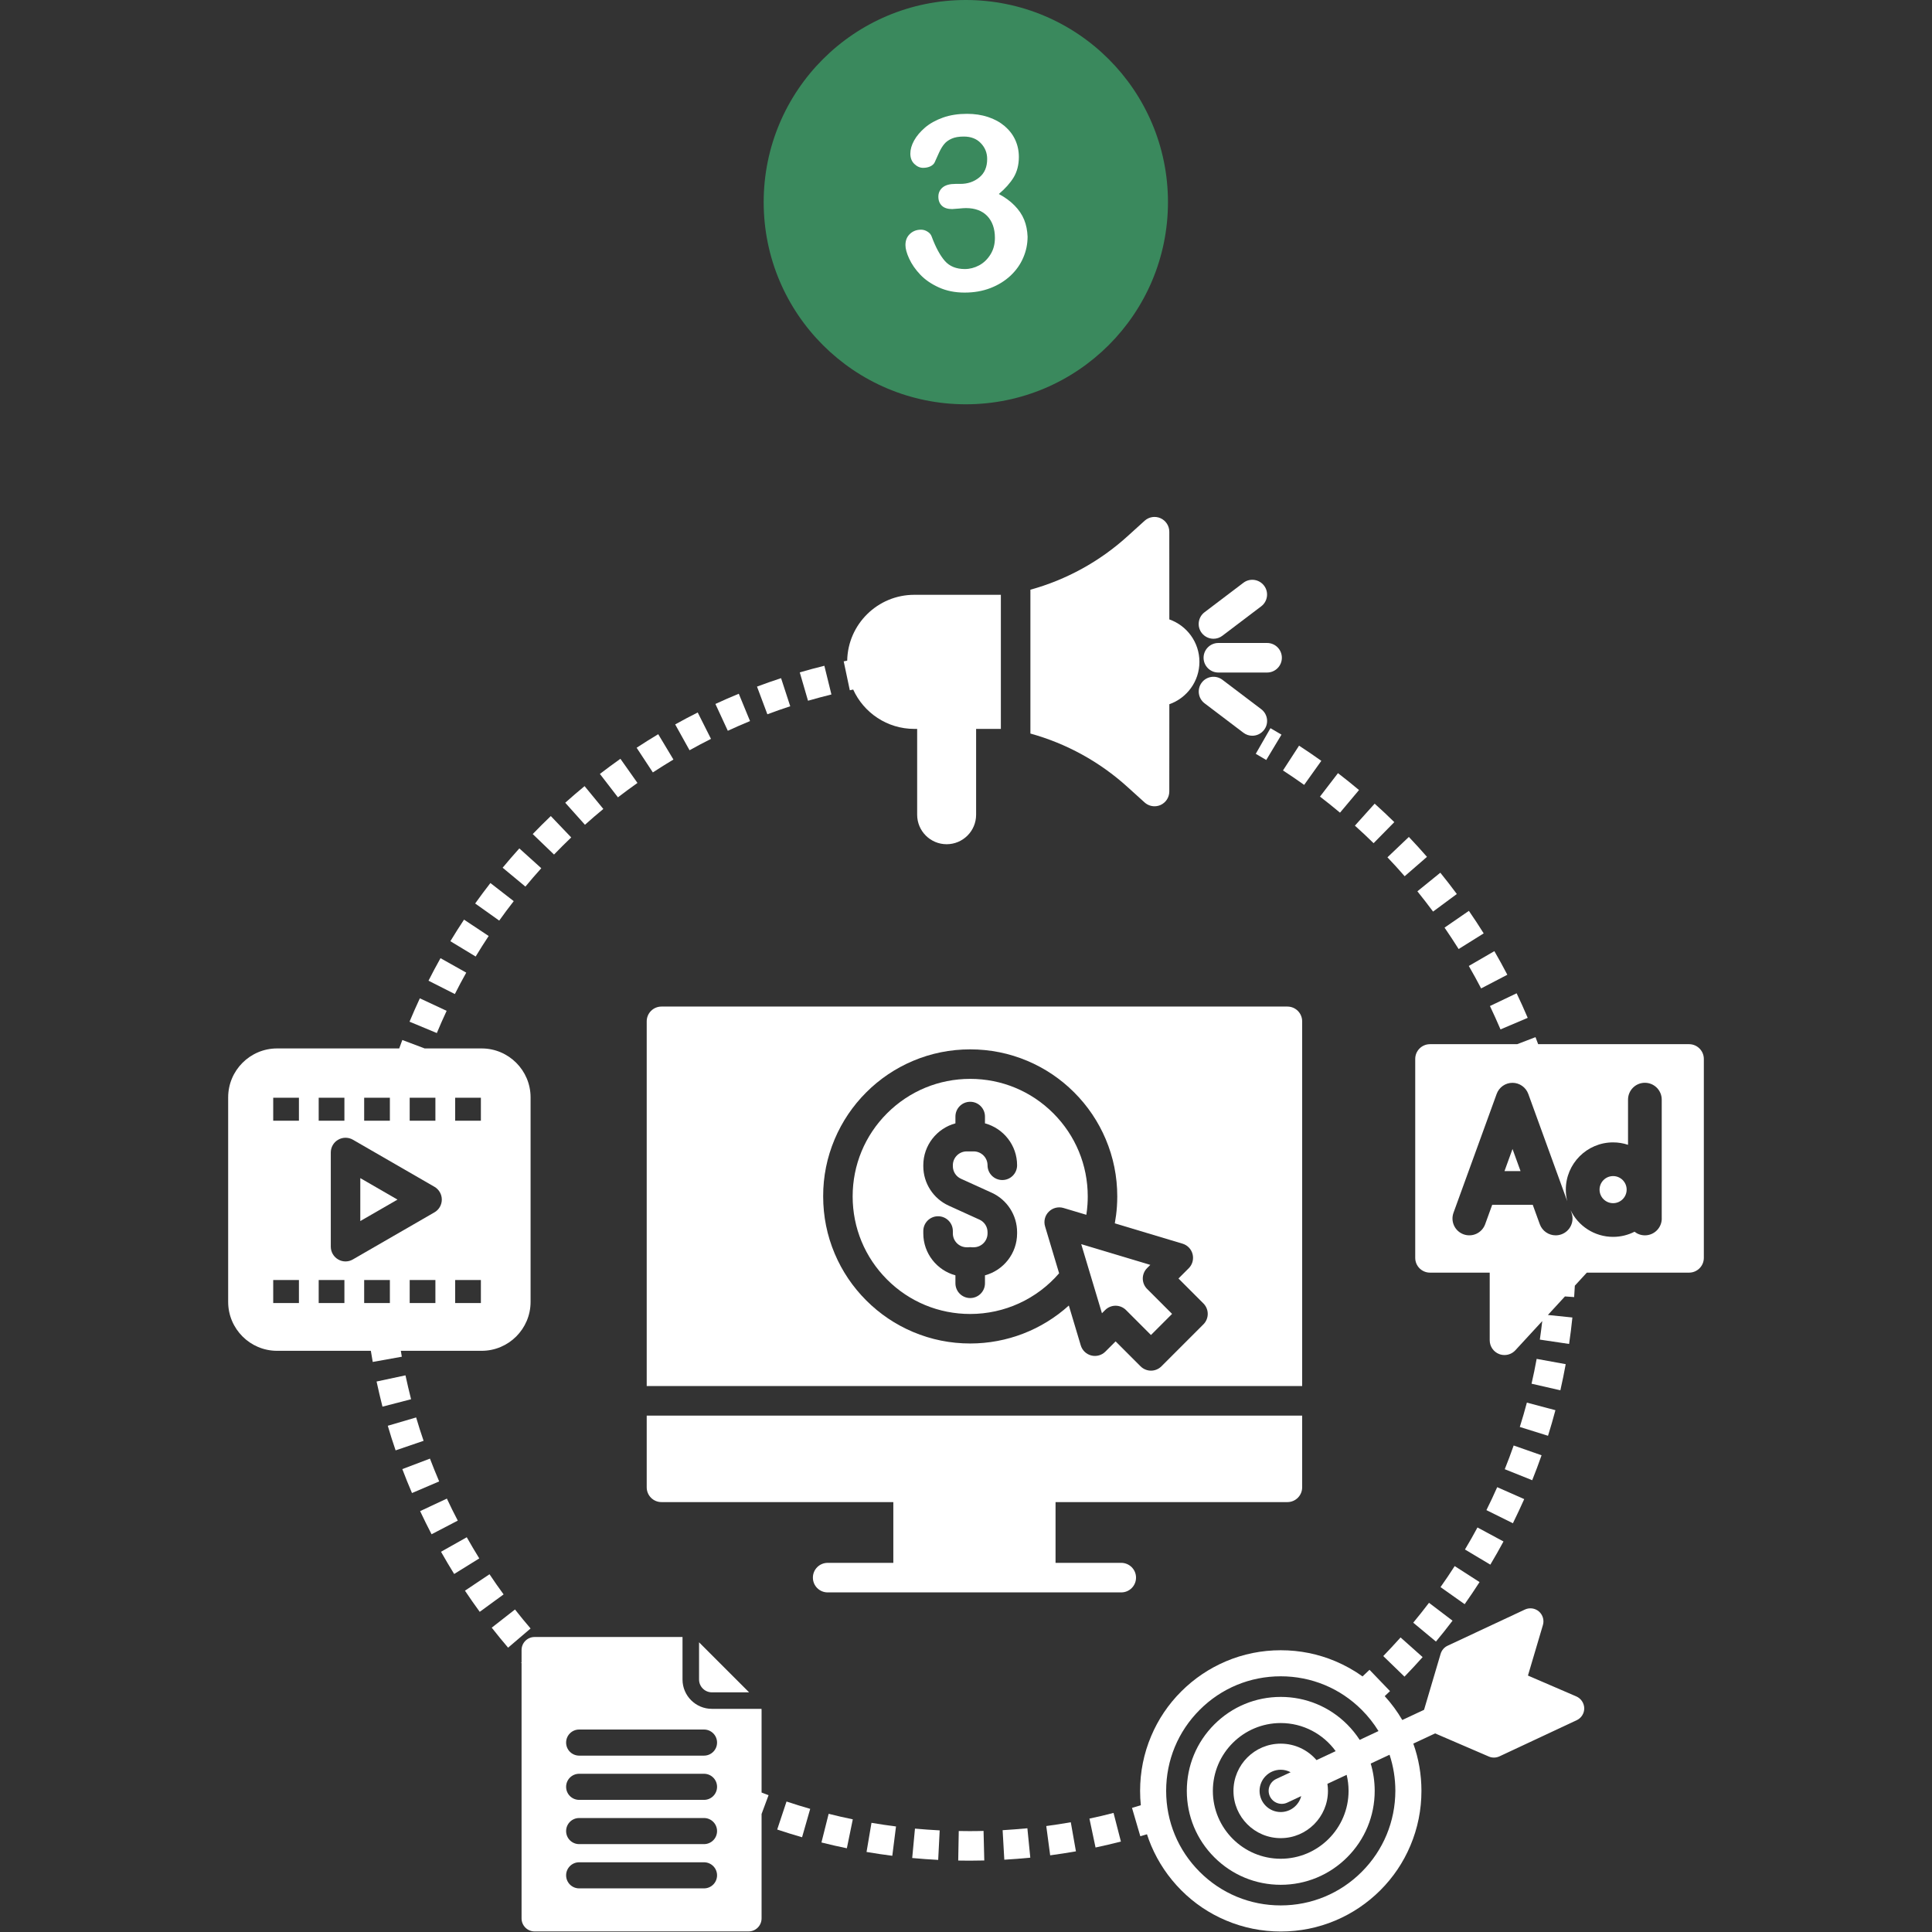
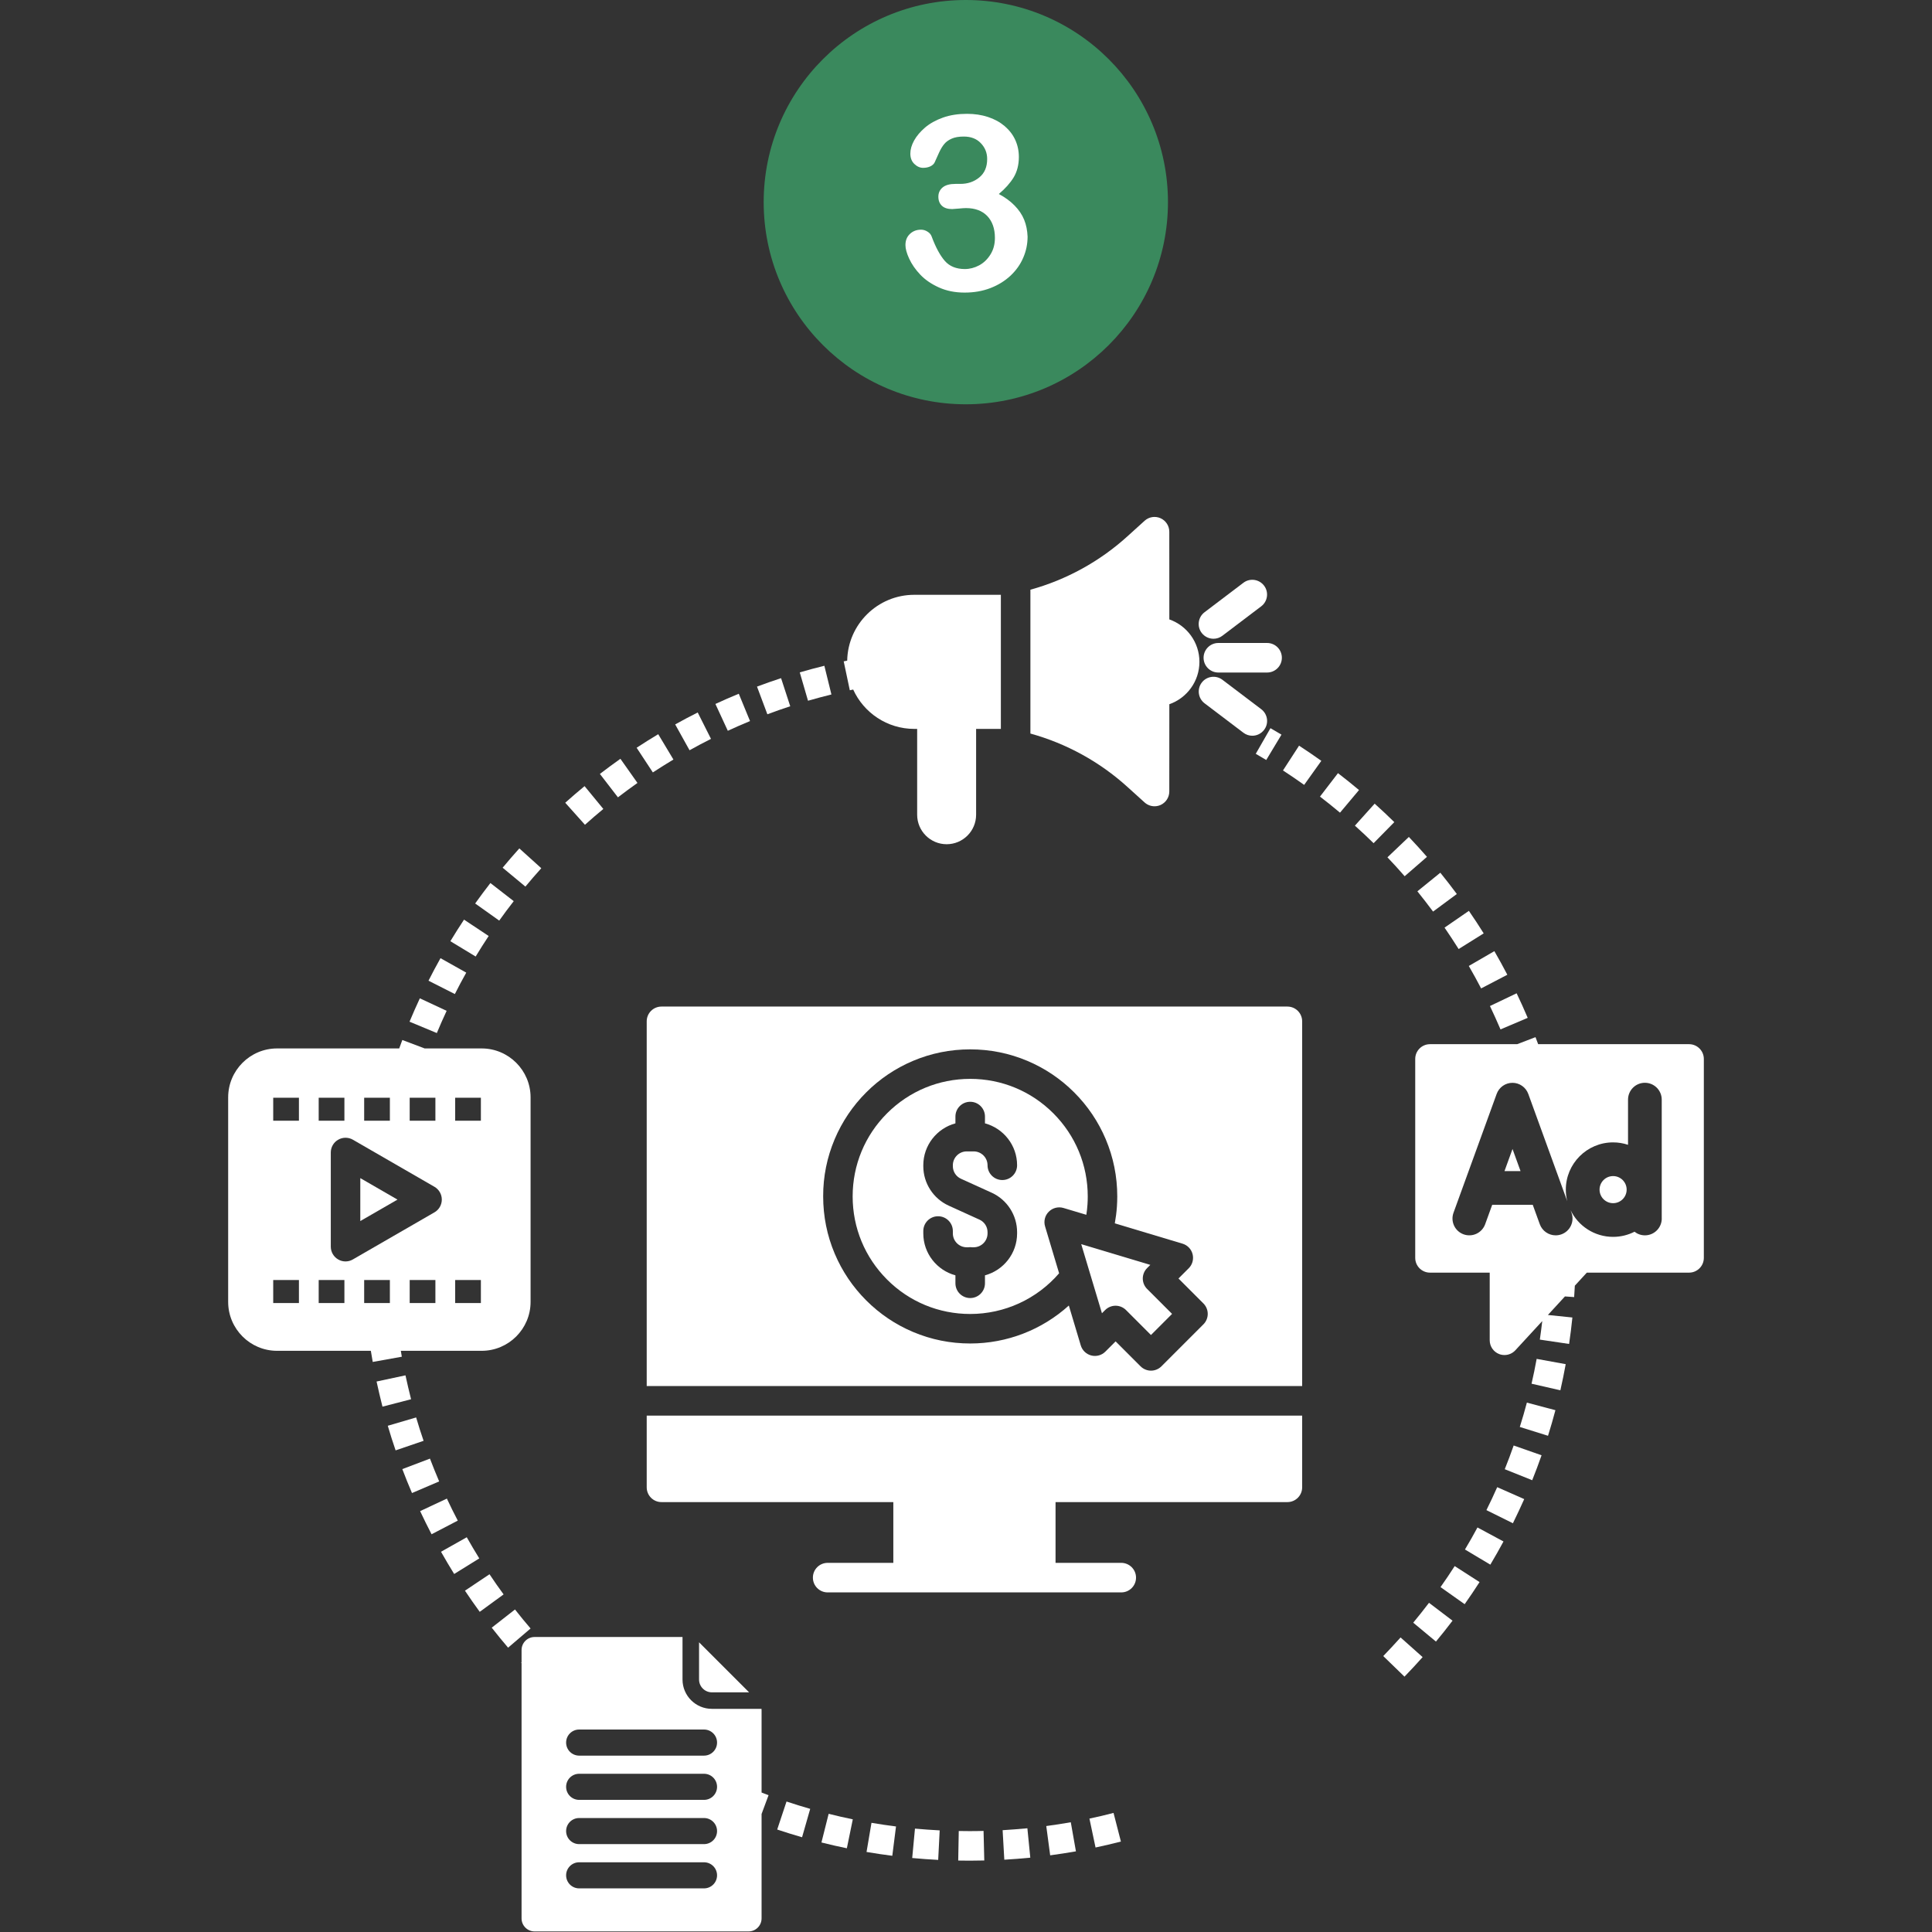
<svg xmlns="http://www.w3.org/2000/svg" width="1080" zoomAndPan="magnify" viewBox="0 0 810 810" height="1080" preserveAspectRatio="xMidYMid meet" version="1.2">
  <rect x="0" y="0" width="810" height="810" fill="#333333" stroke="none" />
  <defs>
    <clipPath id="dc194b0e75">
      <path d="M 593 434 L 714.41 434 L 714.41 569 L 593 569 Z M 593 434 " />
    </clipPath>
    <clipPath id="f0de95c1d4">
      <path d="M 95.66 436 L 223 436 L 223 571 L 95.66 571 Z M 95.66 436 " />
    </clipPath>
    <clipPath id="37edcd1b24">
      <path d="M 432 216.062 L 503 216.062 L 503 339 L 432 339 Z M 432 216.062 " />
    </clipPath>
    <clipPath id="b6b4a0f7a8">
      <path d="M 320.176 0 L 489.676 0 L 489.676 169.5 L 320.176 169.5 Z M 320.176 0 " />
    </clipPath>
  </defs>
  <g id="bdd88fafd5">
    <path style=" stroke:none;fill-rule:nonzero;fill:#ffffff;fill-opacity:1;" d="M 504.605 275.766 C 504.605 279.191 507.371 281.961 510.797 281.961 L 531.234 281.961 C 534.66 281.961 537.426 279.191 537.426 275.766 C 537.426 272.336 534.66 269.57 531.234 269.57 L 510.797 269.57 C 507.387 269.57 504.605 272.352 504.605 275.766 Z M 504.605 275.766 " />
    <path style=" stroke:none;fill-rule:nonzero;fill:#ffffff;fill-opacity:1;" d="M 508.754 267.801 C 510.059 267.801 511.379 267.398 512.488 266.543 L 528.77 254.203 C 531.492 252.145 532.039 248.25 529.961 245.531 C 527.887 242.812 524.008 242.266 521.289 244.34 L 505.008 256.684 C 502.285 258.742 501.738 262.637 503.816 265.355 C 505.039 266.945 506.887 267.801 508.754 267.801 Z M 508.754 267.801 " />
    <path style=" stroke:none;fill-rule:nonzero;fill:#ffffff;fill-opacity:1;" d="M 528.789 297.34 L 512.504 285 C 509.77 282.941 505.891 283.473 503.832 286.191 C 501.773 288.91 502.305 292.805 505.023 294.863 L 521.305 307.203 C 522.43 308.059 523.734 308.461 525.039 308.461 C 526.906 308.461 528.754 307.605 529.977 305.996 C 532.055 303.293 531.508 299.402 528.789 297.34 Z M 528.789 297.34 " />
    <g clip-rule="nonzero" clip-path="url(#dc194b0e75)">
      <path style=" stroke:none;fill-rule:nonzero;fill:#ffffff;fill-opacity:1;" d="M 708.145 437.777 L 644.879 437.777 C 644.508 436.793 644.137 435.797 643.766 434.832 L 636.074 437.777 L 599.535 437.777 C 596.109 437.777 593.34 440.543 593.34 443.969 L 593.34 527.363 C 593.34 530.793 596.109 533.559 599.535 533.559 L 624.57 533.559 L 624.57 561.91 C 624.57 564.469 626.133 566.754 628.512 567.688 C 629.238 567.977 630.012 568.105 630.766 568.105 C 632.473 568.105 634.129 567.398 635.32 566.109 L 646.598 553.867 C 646.293 556.473 645.957 559.062 645.586 561.637 L 657.848 563.457 C 658.395 559.785 658.859 556.055 659.23 552.367 L 648.965 551.309 L 656.109 543.535 L 659.969 543.809 C 660.082 542.23 660.18 540.625 660.258 539.031 L 665.281 533.559 L 708.145 533.559 C 711.57 533.559 714.34 530.793 714.34 527.363 L 714.34 443.969 C 714.34 440.543 711.555 437.777 708.145 437.777 Z M 696.703 510.855 C 696.703 514.75 693.551 517.922 689.641 517.922 C 688 517.922 686.469 517.355 685.277 516.406 C 682.594 517.777 679.535 518.562 676.301 518.562 C 668.449 518.562 661.66 513.977 658.457 507.348 L 658.859 508.461 C 660.195 512.129 658.297 516.184 654.629 517.5 C 653.84 517.793 653.02 517.922 652.215 517.922 C 649.336 517.922 646.613 516.133 645.57 513.27 L 642.609 505.113 L 625.617 505.113 L 622.656 513.27 C 621.32 516.938 617.281 518.82 613.613 517.5 C 609.945 516.168 608.062 512.129 609.383 508.461 L 627.484 458.629 C 628.496 455.828 631.152 453.977 634.113 453.977 C 637.074 453.977 639.727 455.844 640.742 458.629 L 657.074 503.602 C 656.688 502.055 656.477 500.43 656.477 498.758 C 656.477 487.832 665.359 478.949 676.285 478.949 C 678.473 478.949 680.582 479.305 682.559 479.965 L 682.559 461.027 C 682.559 457.133 685.715 453.961 689.625 453.961 C 693.516 453.961 696.688 457.117 696.688 461.027 L 696.688 510.855 Z M 696.703 510.855 " />
    </g>
    <path style=" stroke:none;fill-rule:nonzero;fill:#ffffff;fill-opacity:1;" d="M 676.301 493.078 C 673.164 493.078 670.621 495.621 670.621 498.758 C 670.621 501.895 673.164 504.438 676.301 504.438 C 679.438 504.438 681.98 501.895 681.98 498.758 C 681.98 495.621 679.438 493.078 676.301 493.078 Z M 676.301 493.078 " />
    <path style=" stroke:none;fill-rule:nonzero;fill:#ffffff;fill-opacity:1;" d="M 630.766 490.984 L 637.492 490.984 L 634.129 481.719 Z M 630.766 490.984 " />
-     <path style=" stroke:none;fill-rule:nonzero;fill:#ffffff;fill-opacity:1;" d="M 660.871 711.227 L 640.598 702.488 L 646.871 681.316 C 647.484 679.254 646.824 677.02 645.199 675.617 C 643.574 674.219 641.258 673.898 639.309 674.816 L 606.922 689.973 C 605.504 690.633 604.441 691.871 603.992 693.367 L 597.043 716.844 L 587.918 721.121 C 585.828 717.551 583.363 714.203 580.551 711.113 C 581.289 710.406 582.027 709.715 582.77 709.008 L 574.176 700.074 C 573.211 701.008 572.23 701.926 571.25 702.844 C 567.727 700.316 563.945 698.211 559.922 696.504 C 552.648 693.43 544.926 691.871 536.961 691.871 C 528.996 691.871 521.273 693.43 514 696.504 C 506.984 699.48 500.68 703.727 495.254 709.133 C 489.832 714.539 485.586 720.848 482.625 727.879 C 479.551 735.152 477.992 742.875 477.992 750.84 C 477.992 752.867 478.086 754.879 478.297 756.859 C 477.059 757.242 475.82 757.613 474.598 757.969 L 478.086 769.859 C 479.004 769.586 479.938 769.312 480.871 769.023 C 481.387 770.633 481.98 772.207 482.641 773.785 C 485.617 780.801 489.867 787.105 495.273 792.531 C 500.68 797.953 506.984 802.199 514.016 805.16 C 521.289 808.234 529.012 809.793 536.977 809.793 C 544.941 809.793 552.664 808.234 559.938 805.16 C 566.953 802.184 573.262 797.938 578.684 792.531 C 584.105 787.125 588.352 780.816 591.312 773.785 C 594.387 766.512 595.945 758.789 595.945 750.824 C 595.945 744 594.805 737.355 592.535 731.016 L 601.691 726.738 L 624.168 736.422 C 624.859 736.73 625.602 736.875 626.34 736.875 C 627.129 736.875 627.934 736.695 628.66 736.359 L 661.047 721.203 C 662.996 720.285 664.234 718.32 664.203 716.168 C 664.137 714.012 662.832 712.078 660.871 711.227 Z M 570.91 784.789 C 561.836 793.863 549.785 798.852 536.945 798.852 C 524.105 798.852 512.055 793.863 502.98 784.789 C 493.902 775.715 488.914 763.664 488.914 750.824 C 488.914 737.984 493.902 725.934 502.98 716.859 C 512.055 707.781 524.105 702.797 536.945 702.797 C 549.785 702.797 561.836 707.781 570.91 716.859 C 573.629 719.578 575.98 722.57 577.941 725.754 L 570.059 729.457 C 568.562 727.141 566.809 724.969 564.812 722.973 C 557.379 715.539 547.484 711.438 536.961 711.438 C 526.438 711.438 516.543 715.539 509.109 722.973 C 501.676 730.406 497.574 740.301 497.574 750.824 C 497.574 761.348 501.676 771.242 509.109 778.676 C 516.543 786.109 526.438 790.211 536.961 790.211 C 547.484 790.211 557.379 786.109 564.812 778.676 C 572.246 771.242 576.348 761.348 576.348 750.824 C 576.348 746.883 575.77 743.035 574.676 739.383 L 582.578 735.684 C 584.168 740.512 585.008 745.594 585.008 750.824 C 584.973 763.664 579.984 775.715 570.91 784.789 Z M 532.406 753.125 C 533.34 755.105 535.305 756.277 537.363 756.277 C 538.137 756.277 538.926 756.117 539.68 755.766 L 545.535 753.027 C 544.555 756.859 541.078 759.707 536.945 759.707 C 532.055 759.707 528.078 755.73 528.078 750.84 C 528.078 745.949 532.055 741.973 536.945 741.973 C 538.441 741.973 539.855 742.344 541.098 743.02 L 535.031 745.852 C 532.312 747.125 531.121 750.391 532.406 753.125 Z M 536.945 731.035 C 526.02 731.035 517.137 739.914 517.137 750.84 C 517.137 761.766 526.02 770.648 536.945 770.648 C 547.871 770.648 556.75 761.766 556.75 750.84 C 556.75 749.828 556.672 748.844 556.527 747.879 L 564.586 744.113 C 565.117 746.27 565.391 748.523 565.391 750.84 C 565.391 766.527 552.633 779.289 536.945 779.289 C 521.258 779.289 508.496 766.527 508.496 750.84 C 508.496 735.152 521.258 722.395 536.945 722.395 C 546.406 722.395 554.805 727.043 559.984 734.172 L 551.957 737.938 C 548.32 733.703 542.945 731.035 536.945 731.035 Z M 536.945 731.035 " />
    <path style=" stroke:none;fill-rule:nonzero;fill:#ffffff;fill-opacity:1;" d="M 282.336 318.434 L 275.965 307.816 C 272.922 309.633 269.883 311.551 266.906 313.496 L 273.711 323.84 C 276.543 321.992 279.438 320.172 282.336 318.434 Z M 282.336 318.434 " />
    <path style=" stroke:none;fill-rule:nonzero;fill:#ffffff;fill-opacity:1;" d="M 298.086 309.777 L 292.52 298.711 C 289.352 300.301 286.18 301.977 283.074 303.715 L 289.094 314.543 C 292.055 312.883 295.078 311.293 298.086 309.777 Z M 298.086 309.777 " />
    <path style=" stroke:none;fill-rule:nonzero;fill:#ffffff;fill-opacity:1;" d="M 187.258 423.793 L 176.027 418.547 C 174.531 421.766 173.066 425.062 171.699 428.348 L 183.141 433.109 C 184.445 429.988 185.828 426.852 187.258 423.793 Z M 187.258 423.793 " />
-     <path style=" stroke:none;fill-rule:nonzero;fill:#ffffff;fill-opacity:1;" d="M 239.488 351.098 L 230.926 342.137 C 228.371 344.582 225.812 347.125 223.348 349.684 L 232.277 358.273 C 234.629 355.844 237.043 353.43 239.488 351.098 Z M 239.488 351.098 " />
    <path style=" stroke:none;fill-rule:nonzero;fill:#ffffff;fill-opacity:1;" d="M 252.953 339.16 L 245.086 329.586 C 242.352 331.84 239.617 334.188 236.977 336.555 L 245.246 345.789 C 247.758 343.535 250.348 341.301 252.953 339.16 Z M 252.953 339.16 " />
    <path style=" stroke:none;fill-rule:nonzero;fill:#ffffff;fill-opacity:1;" d="M 267.258 328.25 L 260.113 318.129 C 257.219 320.172 254.324 322.312 251.508 324.469 L 259.07 334.285 C 261.758 332.227 264.508 330.199 267.258 328.25 Z M 267.258 328.25 " />
    <path style=" stroke:none;fill-rule:nonzero;fill:#ffffff;fill-opacity:1;" d="M 314.453 302.312 L 309.738 290.855 C 306.453 292.207 303.156 293.641 299.938 295.137 L 305.137 306.383 C 308.191 304.969 311.328 303.602 314.453 302.312 Z M 314.453 302.312 " />
    <path style=" stroke:none;fill-rule:nonzero;fill:#ffffff;fill-opacity:1;" d="M 331.312 296.102 L 327.469 284.324 C 324.105 285.418 320.711 286.609 317.379 287.863 L 321.723 299.465 C 324.879 298.273 328.113 297.148 331.312 296.102 Z M 331.312 296.102 " />
    <path style=" stroke:none;fill-rule:nonzero;fill:#ffffff;fill-opacity:1;" d="M 195.48 407.785 L 184.684 401.719 C 182.945 404.809 181.258 407.992 179.648 411.164 L 190.703 416.762 C 192.215 413.738 193.824 410.727 195.48 407.785 Z M 195.48 407.785 " />
    <path style=" stroke:none;fill-rule:nonzero;fill:#ffffff;fill-opacity:1;" d="M 226.938 364.004 L 217.734 355.699 C 215.352 358.34 213.004 361.059 210.734 363.793 L 220.277 371.711 C 222.434 369.102 224.684 366.512 226.938 364.004 Z M 226.938 364.004 " />
    <path style=" stroke:none;fill-rule:nonzero;fill:#ffffff;fill-opacity:1;" d="M 348.578 291.164 L 345.617 279.129 C 342.176 279.98 338.699 280.898 335.305 281.895 L 338.762 293.785 C 342.012 292.852 345.312 291.969 348.578 291.164 Z M 348.578 291.164 " />
    <path style=" stroke:none;fill-rule:nonzero;fill:#ffffff;fill-opacity:1;" d="M 215.383 377.809 L 205.602 370.215 C 203.43 373.012 201.273 375.91 199.215 378.789 L 209.301 385.965 C 211.266 383.215 213.309 380.461 215.383 377.809 Z M 215.383 377.809 " />
    <path style=" stroke:none;fill-rule:nonzero;fill:#ffffff;fill-opacity:1;" d="M 204.879 392.418 L 194.547 385.562 C 192.586 388.523 190.652 391.566 188.82 394.605 L 199.422 401.027 C 201.176 398.129 203.012 395.234 204.879 392.418 Z M 204.879 392.418 " />
    <path style=" stroke:none;fill-rule:nonzero;fill:#ffffff;fill-opacity:1;" d="M 357.703 289.102 C 362.125 298.82 371.941 305.594 383.301 305.594 L 384.523 305.594 L 384.523 341.59 C 384.523 348.395 390.059 353.945 396.879 353.945 C 403.703 353.945 409.238 348.41 409.238 341.59 L 409.238 305.594 L 419.617 305.594 L 419.617 249.375 L 383.301 249.375 C 367.969 249.375 355.465 261.719 355.191 276.973 C 354.707 277.066 354.211 277.18 353.727 277.277 L 356.285 289.395 C 356.77 289.297 357.234 289.199 357.703 289.102 Z M 357.703 289.102 " />
    <path style=" stroke:none;fill-rule:nonzero;fill:#ffffff;fill-opacity:1;" d="M 195.691 644.5 L 184.895 650.582 C 186.664 653.703 188.516 656.844 190.414 659.898 L 200.938 653.367 C 199.133 650.453 197.379 647.477 195.691 644.5 Z M 195.691 644.5 " />
    <path style=" stroke:none;fill-rule:nonzero;fill:#ffffff;fill-opacity:1;" d="M 215.914 674.781 L 206.164 682.41 C 208.387 685.242 210.688 688.059 213.02 690.793 L 222.449 682.746 C 220.211 680.156 218.023 677.469 215.914 674.781 Z M 215.914 674.781 " />
    <path style=" stroke:none;fill-rule:nonzero;fill:#ffffff;fill-opacity:1;" d="M 180.262 611.531 L 168.676 615.926 C 169.945 619.289 171.312 622.668 172.73 625.965 L 184.121 621.09 C 182.77 617.938 181.484 614.719 180.262 611.531 Z M 180.262 611.531 " />
    <path style=" stroke:none;fill-rule:nonzero;fill:#ffffff;fill-opacity:1;" d="M 174.469 594.27 L 162.578 597.758 C 163.59 601.203 164.684 604.68 165.859 608.074 L 177.59 604.066 C 176.48 600.848 175.434 597.551 174.469 594.27 Z M 174.469 594.27 " />
    <path style=" stroke:none;fill-rule:nonzero;fill:#ffffff;fill-opacity:1;" d="M 205.23 660.012 L 194.934 666.898 C 196.93 669.891 199.02 672.867 201.129 675.766 L 211.137 668.461 C 209.109 665.707 207.129 662.859 205.23 660.012 Z M 205.23 660.012 " />
    <path style=" stroke:none;fill-rule:nonzero;fill:#ffffff;fill-opacity:1;" d="M 169.996 576.617 L 157.879 579.207 C 158.637 582.715 159.473 586.27 160.355 589.746 L 172.344 586.641 C 171.508 583.328 170.719 579.949 169.996 576.617 Z M 169.996 576.617 " />
    <path style=" stroke:none;fill-rule:nonzero;fill:#ffffff;fill-opacity:1;" d="M 187.355 628.297 L 176.141 633.543 C 177.668 636.793 179.277 640.059 180.938 643.246 L 191.926 637.52 C 190.348 634.508 188.805 631.402 187.355 628.297 Z M 187.355 628.297 " />
    <g clip-rule="nonzero" clip-path="url(#f0de95c1d4)">
      <path style=" stroke:none;fill-rule:nonzero;fill:#ffffff;fill-opacity:1;" d="M 168.047 566.336 L 201.934 566.336 C 213.246 566.336 222.449 557.133 222.449 545.82 L 222.449 460.078 C 222.449 448.766 213.246 439.562 201.934 439.562 L 178.039 439.562 L 168.676 436.023 C 168.223 437.195 167.789 438.387 167.371 439.562 L 116.172 439.562 C 104.863 439.562 95.66 448.766 95.66 460.078 L 95.66 545.82 C 95.66 557.133 104.863 566.336 116.172 566.336 L 155.48 566.336 C 155.723 567.895 155.996 569.457 156.27 571 L 168.465 568.812 C 168.32 567.992 168.176 567.156 168.047 566.336 Z M 182.543 546.305 L 171.766 546.305 L 171.766 536.648 L 182.543 536.648 Z M 190.832 460.223 L 201.613 460.223 L 201.613 469.875 L 190.832 469.875 Z M 190.832 536.648 L 201.613 536.648 L 201.613 546.305 L 190.832 546.305 Z M 171.766 460.223 L 182.543 460.223 L 182.543 469.875 L 171.766 469.875 Z M 152.68 460.223 L 163.461 460.223 L 163.461 469.875 L 152.68 469.875 Z M 133.613 460.223 L 144.395 460.223 L 144.395 469.875 L 133.613 469.875 Z M 125.328 546.305 L 114.547 546.305 L 114.547 536.648 L 125.328 536.648 Z M 125.328 469.875 L 114.547 469.875 L 114.547 460.223 L 125.328 460.223 Z M 144.395 546.305 L 133.613 546.305 L 133.613 536.648 L 144.395 536.648 Z M 144.863 528.863 C 143.801 528.863 142.723 528.59 141.773 528.023 C 139.859 526.914 138.684 524.871 138.684 522.668 L 138.684 483.199 C 138.684 480.977 139.859 478.934 141.773 477.84 C 143.688 476.73 146.051 476.73 147.969 477.84 L 182.141 497.566 C 184.059 498.676 185.23 500.719 185.23 502.926 C 185.23 505.129 184.059 507.188 182.141 508.281 L 147.969 528.008 C 147 528.59 145.922 528.863 144.863 528.863 Z M 163.461 546.305 L 152.68 546.305 L 152.68 536.648 L 163.461 536.648 Z M 163.461 546.305 " />
    </g>
    <path style=" stroke:none;fill-rule:nonzero;fill:#ffffff;fill-opacity:1;" d="M 406.438 767.703 C 404.957 767.703 403.445 767.688 401.965 767.656 L 401.738 780.043 C 403.301 780.074 404.879 780.094 406.438 780.094 C 408.516 780.094 410.605 780.059 412.664 780.012 L 412.359 767.621 C 410.395 767.688 408.402 767.703 406.438 767.703 Z M 406.438 767.703 " />
    <path style=" stroke:none;fill-rule:nonzero;fill:#ffffff;fill-opacity:1;" d="M 420.355 767.316 L 421.062 779.691 C 424.684 779.48 428.352 779.191 431.957 778.836 L 430.734 766.512 C 427.273 766.832 423.801 767.105 420.355 767.316 Z M 420.355 767.316 " />
    <path style=" stroke:none;fill-rule:nonzero;fill:#ffffff;fill-opacity:1;" d="M 456.75 762.457 L 459.309 774.574 C 462.852 773.816 466.438 772.98 469.945 772.078 L 466.855 760.074 C 463.527 760.945 460.129 761.75 456.75 762.457 Z M 456.75 762.457 " />
    <path style=" stroke:none;fill-rule:nonzero;fill:#ffffff;fill-opacity:1;" d="M 382.449 778.98 C 386.051 779.32 389.719 779.578 393.34 779.77 L 393.969 767.398 C 390.523 767.219 387.035 766.961 383.605 766.656 Z M 382.449 778.98 " />
    <path style=" stroke:none;fill-rule:nonzero;fill:#ffffff;fill-opacity:1;" d="M 438.652 765.578 L 440.293 777.855 C 443.879 777.371 447.516 776.809 451.09 776.184 L 448.934 763.984 C 445.52 764.582 442.062 765.129 438.652 765.578 Z M 438.652 765.578 " />
    <path style=" stroke:none;fill-rule:nonzero;fill:#ffffff;fill-opacity:1;" d="M 363.301 776.441 C 366.871 777.051 370.508 777.598 374.098 778.047 L 375.656 765.754 C 372.23 765.32 368.77 764.805 365.375 764.227 Z M 363.301 776.441 " />
    <path style=" stroke:none;fill-rule:nonzero;fill:#ffffff;fill-opacity:1;" d="M 325.844 767.043 C 329.285 768.184 332.793 769.281 336.27 770.277 L 339.68 758.371 C 336.367 757.422 333.035 756.391 329.754 755.297 Z M 325.844 767.043 " />
    <path style=" stroke:none;fill-rule:nonzero;fill:#ffffff;fill-opacity:1;" d="M 344.395 772.465 C 347.918 773.352 351.492 774.172 355.047 774.895 L 357.539 762.762 C 354.16 762.07 350.75 761.297 347.418 760.445 Z M 344.395 772.465 " />
    <path style=" stroke:none;fill-rule:nonzero;fill:#ffffff;fill-opacity:1;" d="M 319.293 717.02 C 319.293 716.824 319.277 716.633 319.262 716.441 L 298.441 716.441 C 291.668 716.441 286.148 710.922 286.148 704.148 L 286.148 686.32 L 224.137 686.32 C 221.113 686.32 218.668 688.766 218.668 691.789 L 218.668 696.906 L 218.508 697.051 C 218.555 697.117 218.602 697.164 218.668 697.227 L 218.668 804.293 C 218.668 807.316 221.113 809.762 224.137 809.762 L 313.824 809.762 C 316.848 809.762 319.293 807.316 319.293 804.293 L 319.293 760.527 L 322.223 752.641 C 321.242 752.289 320.277 751.902 319.293 751.531 Z M 295.16 791.711 L 242.816 791.711 C 239.793 791.711 237.348 789.262 237.348 786.238 C 237.348 783.215 239.793 780.77 242.816 780.77 L 295.16 780.77 C 298.184 780.77 300.629 783.215 300.629 786.238 C 300.629 789.262 298.184 791.711 295.16 791.711 Z M 295.16 773.156 L 242.816 773.156 C 239.793 773.156 237.348 770.711 237.348 767.688 C 237.348 764.66 239.793 762.215 242.816 762.215 L 295.16 762.215 C 298.184 762.215 300.629 764.66 300.629 767.688 C 300.629 770.711 298.184 773.156 295.16 773.156 Z M 295.16 754.605 L 242.816 754.605 C 239.793 754.605 237.348 752.16 237.348 749.133 C 237.348 746.109 239.793 743.664 242.816 743.664 L 295.16 743.664 C 298.184 743.664 300.629 746.109 300.629 749.133 C 300.629 752.16 298.184 754.605 295.16 754.605 Z M 295.16 736.055 L 242.816 736.055 C 239.793 736.055 237.348 733.609 237.348 730.582 C 237.348 727.559 239.793 725.113 242.816 725.113 L 295.16 725.113 C 298.184 725.113 300.629 727.559 300.629 730.582 C 300.629 733.609 298.184 736.055 295.16 736.055 Z M 295.16 736.055 " />
    <path style=" stroke:none;fill-rule:nonzero;fill:#ffffff;fill-opacity:1;" d="M 637.188 598.258 L 649.012 601.957 C 650.121 598.418 651.168 594.816 652.117 591.227 L 640.148 588.059 C 639.246 591.469 638.246 594.895 637.188 598.258 Z M 637.188 598.258 " />
    <path style=" stroke:none;fill-rule:nonzero;fill:#ffffff;fill-opacity:1;" d="M 592.504 680.316 L 602.027 688.234 C 604.395 685.387 606.742 682.441 608.98 679.48 L 599.117 671.984 C 596.977 674.797 594.758 677.598 592.504 680.316 Z M 592.504 680.316 " />
    <path style=" stroke:none;fill-rule:nonzero;fill:#ffffff;fill-opacity:1;" d="M 579.938 694.316 L 588.836 702.941 C 591.41 700.285 593.969 697.535 596.445 694.75 L 587.195 686.512 C 584.828 689.152 582.383 691.773 579.938 694.316 Z M 579.938 694.316 " />
    <path style=" stroke:none;fill-rule:nonzero;fill:#ffffff;fill-opacity:1;" d="M 603.945 665.402 L 614.066 672.562 C 616.203 669.535 618.312 666.414 620.309 663.293 L 609.883 656.586 C 607.984 659.562 605.988 662.523 603.945 665.402 Z M 603.945 665.402 " />
    <path style=" stroke:none;fill-rule:nonzero;fill:#ffffff;fill-opacity:1;" d="M 623.188 633.125 L 634.289 638.629 C 635.93 635.297 637.523 631.902 639.035 628.508 L 627.711 623.504 C 626.277 626.738 624.766 629.973 623.188 633.125 Z M 623.188 633.125 " />
    <path style=" stroke:none;fill-rule:nonzero;fill:#ffffff;fill-opacity:1;" d="M 614.191 649.633 L 624.828 655.988 C 626.727 652.805 628.578 649.535 630.348 646.27 L 619.438 640.398 C 617.766 643.504 616.012 646.609 614.191 649.633 Z M 614.191 649.633 " />
    <path style=" stroke:none;fill-rule:nonzero;fill:#ffffff;fill-opacity:1;" d="M 630.879 615.973 L 642.383 620.59 C 643.766 617.148 645.086 613.625 646.309 610.133 L 634.613 606.031 C 633.453 609.344 632.199 612.691 630.879 615.973 Z M 630.879 615.973 " />
    <path style=" stroke:none;fill-rule:nonzero;fill:#ffffff;fill-opacity:1;" d="M 656.43 571.934 L 644.25 569.715 C 643.621 573.191 642.898 576.68 642.109 580.125 L 654.191 582.891 C 655.016 579.254 655.77 575.57 656.43 571.934 Z M 656.43 571.934 " />
    <path style=" stroke:none;fill-rule:nonzero;fill:#ffffff;fill-opacity:1;" d="M 530.879 318.629 L 537.266 308.008 C 535.738 307.094 534.195 306.176 532.648 305.289 L 526.484 316.039 C 527.934 316.891 529.414 317.758 530.879 318.629 Z M 530.879 318.629 " />
    <path style=" stroke:none;fill-rule:nonzero;fill:#ffffff;fill-opacity:1;" d="M 600.824 382.184 L 610.781 374.816 C 608.547 371.805 606.23 368.797 603.863 365.887 L 594.242 373.688 C 596.477 376.457 598.699 379.32 600.824 382.184 Z M 600.824 382.184 " />
    <path style=" stroke:none;fill-rule:nonzero;fill:#ffffff;fill-opacity:1;" d="M 620.969 414.398 L 631.957 408.668 C 630.219 405.34 628.402 402.008 626.52 398.773 L 615.801 404.984 C 617.59 408.074 619.324 411.242 620.969 414.398 Z M 620.969 414.398 " />
    <path style=" stroke:none;fill-rule:nonzero;fill:#ffffff;fill-opacity:1;" d="M 611.539 397.887 L 622.047 391.324 C 620.051 388.137 617.973 384.969 615.836 381.879 L 605.633 388.91 C 607.66 391.855 609.641 394.879 611.539 397.887 Z M 611.539 397.887 " />
    <path style=" stroke:none;fill-rule:nonzero;fill:#ffffff;fill-opacity:1;" d="M 629.094 431.582 L 640.5 426.738 C 639.035 423.293 637.477 419.82 635.852 416.441 L 624.668 421.781 C 626.211 425.016 627.691 428.316 629.094 431.582 Z M 629.094 431.582 " />
    <path style=" stroke:none;fill-rule:nonzero;fill:#ffffff;fill-opacity:1;" d="M 561.805 340.719 L 569.77 331.227 C 566.906 328.812 563.93 326.434 560.953 324.148 L 553.406 333.977 C 556.254 336.168 559.07 338.418 561.805 340.719 Z M 561.805 340.719 " />
    <path style=" stroke:none;fill-rule:nonzero;fill:#ffffff;fill-opacity:1;" d="M 575.883 353.512 L 584.57 344.68 C 581.902 342.055 579.133 339.449 576.332 336.938 L 568.047 346.16 C 570.703 348.523 573.324 351 575.883 353.512 Z M 575.883 353.512 " />
    <path style=" stroke:none;fill-rule:nonzero;fill:#ffffff;fill-opacity:1;" d="M 588.914 367.367 L 598.266 359.238 C 595.801 356.406 593.242 353.594 590.668 350.891 L 581.691 359.434 C 584.137 361.992 586.566 364.664 588.914 367.367 Z M 588.914 367.367 " />
    <path style=" stroke:none;fill-rule:nonzero;fill:#ffffff;fill-opacity:1;" d="M 553.969 318.984 C 550.91 316.809 547.773 314.652 544.637 312.625 L 537.895 323.02 C 540.887 324.969 543.879 326.996 546.777 329.07 Z M 553.969 318.984 " />
    <path style=" stroke:none;fill-rule:nonzero;fill:#ffffff;fill-opacity:1;" d="M 314.066 709.52 L 293.082 688.539 L 293.082 704.148 C 293.082 707.105 295.496 709.52 298.457 709.52 Z M 314.066 709.52 " />
    <path style=" stroke:none;fill-rule:nonzero;fill:#ffffff;fill-opacity:1;" d="M 151.055 511.934 L 166.648 502.941 L 151.055 493.93 Z M 151.055 511.934 " />
    <g clip-rule="nonzero" clip-path="url(#37edcd1b24)">
      <path style=" stroke:none;fill-rule:nonzero;fill:#ffffff;fill-opacity:1;" d="M 479.875 336.426 C 481.031 337.469 482.527 338.031 484.039 338.031 C 484.895 338.031 485.746 337.855 486.551 337.504 C 488.789 336.504 490.234 334.285 490.234 331.84 L 490.25 295.25 C 497.59 292.676 502.867 285.676 502.867 277.469 C 502.867 269.266 497.59 262.266 490.25 259.691 L 490.234 222.926 C 490.234 220.48 488.789 218.258 486.551 217.262 C 484.312 216.262 481.691 216.684 479.875 218.34 L 472.664 224.871 C 461.016 235.426 447.082 243.07 432.004 247.238 L 432.004 307.543 C 447.082 311.711 461.016 319.352 472.664 329.906 Z M 479.875 336.426 " />
    </g>
    <path style=" stroke:none;fill-rule:nonzero;fill:#ffffff;fill-opacity:1;" d="M 470.074 655.234 L 442.543 655.234 L 442.543 629.762 L 539.746 629.762 C 543.172 629.762 545.938 626.996 545.938 623.566 L 545.938 593.512 L 271.137 593.512 L 271.137 623.566 C 271.137 626.996 273.902 629.762 277.332 629.762 L 374.531 629.762 L 374.531 655.234 L 347 655.234 C 343.574 655.234 340.809 658 340.809 661.426 C 340.809 664.855 343.574 667.621 347 667.621 L 470.09 667.621 C 473.52 667.621 476.285 664.855 476.285 661.426 C 476.285 658 473.5 655.234 470.074 655.234 Z M 470.074 655.234 " />
    <path style=" stroke:none;fill-rule:nonzero;fill:#ffffff;fill-opacity:1;" d="M 406.762 550.891 C 421.113 550.891 434.66 544.68 444.039 533.832 L 438.152 514.172 C 437.492 511.984 438.086 509.617 439.711 508.008 C 441.32 506.398 443.688 505.805 445.875 506.449 L 455.449 509.312 C 455.672 507.879 455.836 506.449 455.93 505.016 C 456.012 503.891 456.043 502.73 456.043 501.605 C 456.043 488.441 450.91 476.07 441.609 466.754 C 432.312 457.453 419.922 452.32 406.762 452.32 C 393.598 452.32 381.227 457.453 371.91 466.754 C 362.609 476.055 357.477 488.441 357.477 501.605 C 357.477 514.766 362.609 527.141 371.91 536.457 C 381.207 545.773 393.598 550.891 406.762 550.891 Z M 387.098 516.117 C 387.098 512.691 389.867 509.922 393.293 509.922 C 396.719 509.922 399.488 512.691 399.488 516.117 L 399.488 517.117 C 399.488 520.316 402.094 522.926 405.297 522.926 L 406.004 522.926 C 406.246 522.891 406.504 522.875 406.762 522.875 C 407.016 522.875 407.273 522.891 407.516 522.926 L 408.223 522.926 C 411.426 522.926 414.031 520.316 414.031 517.117 L 414.031 516.586 C 414.031 514.332 412.715 512.273 410.652 511.34 L 397.734 505.465 C 391.281 502.523 387.098 496.039 387.098 488.941 L 387.098 488.539 C 387.098 480.141 392.809 473.062 400.566 470.969 L 400.566 468.121 C 400.566 464.695 403.332 461.926 406.762 461.926 C 410.188 461.926 412.953 464.695 412.953 468.121 L 412.953 470.969 C 420.695 473.062 426.422 480.141 426.422 488.539 C 426.422 491.969 423.656 494.734 420.227 494.734 C 416.801 494.734 414.031 491.969 414.031 488.539 C 414.031 485.336 411.426 482.73 408.223 482.73 L 405.297 482.73 C 402.094 482.73 399.488 485.336 399.488 488.539 L 399.488 488.941 C 399.488 491.195 400.809 493.254 402.867 494.188 L 415.785 500.059 C 422.238 503.004 426.422 509.488 426.422 516.586 L 426.422 517.117 C 426.422 525.516 420.711 532.594 412.953 534.688 L 412.953 538.016 C 412.953 541.445 410.188 544.211 406.762 544.211 C 403.332 544.211 400.566 541.445 400.566 538.016 L 400.566 534.688 C 392.824 532.594 387.098 525.516 387.098 517.117 Z M 387.098 516.117 " />
    <path style=" stroke:none;fill-rule:nonzero;fill:#ffffff;fill-opacity:1;" d="M 271.137 428.203 L 271.137 581.105 L 545.938 581.105 L 545.938 428.203 C 545.938 424.773 543.172 422.008 539.746 422.008 L 277.332 422.008 C 273.902 422.008 271.137 424.773 271.137 428.203 Z M 349.945 477.598 C 353.051 470.262 357.492 463.664 363.156 458 C 368.82 452.336 375.418 447.895 382.754 444.789 C 390.363 441.574 398.441 439.949 406.762 439.949 C 415.078 439.949 423.156 441.574 430.766 444.789 C 438.102 447.895 444.699 452.336 450.363 458 C 456.027 463.664 460.469 470.262 463.574 477.598 C 466.793 485.211 468.418 493.285 468.418 501.605 C 468.418 503.02 468.367 504.453 468.273 505.867 C 468.113 508.234 467.805 510.582 467.387 512.898 L 495.77 521.41 C 497.863 522.039 499.473 523.711 500.004 525.836 C 500.531 527.961 499.922 530.195 498.375 531.727 L 494.082 536.023 L 504.539 546.48 C 506.953 548.895 506.953 552.82 504.539 555.234 L 486.938 572.836 C 485.73 574.043 484.137 574.652 482.559 574.652 C 480.984 574.652 479.391 574.043 478.184 572.836 L 467.727 562.379 L 463.43 566.672 C 461.883 568.219 459.648 568.828 457.539 568.297 C 455.434 567.766 453.742 566.16 453.117 564.066 L 448.113 547.348 C 436.848 557.535 422.176 563.262 406.777 563.262 C 398.457 563.262 390.379 561.637 382.77 558.418 C 375.434 555.312 368.836 550.871 363.172 545.207 C 357.508 539.547 353.066 532.949 349.961 525.609 C 346.742 518 345.117 509.922 345.117 501.605 C 345.086 493.285 346.727 485.211 349.945 477.598 Z M 349.945 477.598 " />
    <path style=" stroke:none;fill-rule:nonzero;fill:#ffffff;fill-opacity:1;" d="M 461.996 550.582 L 463.332 549.246 C 464.492 548.09 466.066 547.43 467.711 547.43 C 469.352 547.43 470.926 548.09 472.086 549.246 L 482.543 559.707 L 491.395 550.855 L 480.934 540.398 C 479.777 539.238 479.117 537.664 479.117 536.023 C 479.117 534.379 479.777 532.805 480.934 531.645 L 482.27 530.309 L 453.309 521.621 Z M 461.996 550.582 " />
    <g clip-rule="nonzero" clip-path="url(#b6b4a0f7a8)">
      <path style=" stroke:none;fill-rule:nonzero;fill:#3a895d;fill-opacity:1;" d="M 404.926 0 C 358.129 0 320.176 37.953 320.176 84.75 C 320.176 131.547 358.129 169.5 404.926 169.5 C 451.723 169.5 489.676 131.547 489.676 84.75 C 489.676 37.953 451.723 0 404.926 0 Z M 404.926 0 " />
    </g>
    <path style=" stroke:none;fill-rule:nonzero;fill:#ffffff;fill-opacity:1;" d="M 429.383 92.129 C 428.496 89.941 427.129 87.961 425.352 86.152 C 423.578 84.34 421.391 82.734 418.762 81.336 C 421.461 79.078 423.543 76.723 424.977 74.367 C 426.414 71.973 427.164 69.105 427.164 65.793 C 427.164 63.262 426.652 60.871 425.66 58.688 C 424.672 56.5 423.168 54.555 421.219 52.879 C 419.238 51.207 416.949 49.941 414.25 49.055 C 411.586 48.164 408.613 47.723 405.402 47.723 C 401.715 47.723 398.332 48.234 395.359 49.293 C 392.391 50.352 389.863 51.75 387.848 53.461 C 385.832 55.203 384.293 57.012 383.234 58.926 C 382.176 60.84 381.664 62.684 381.664 64.391 C 381.664 66.203 382.211 67.637 383.336 68.73 C 384.465 69.82 385.695 70.367 387.027 70.367 C 388.152 70.367 389.145 70.164 390.031 69.754 C 390.887 69.344 391.5 68.797 391.844 68.113 C 392.422 66.816 393.039 65.414 393.723 63.945 C 394.406 62.477 395.121 61.281 395.906 60.359 C 396.66 59.438 397.719 58.688 399.051 58.105 C 400.383 57.523 402.055 57.25 404.07 57.25 C 407.078 57.25 409.469 58.176 411.211 60.02 C 412.988 61.863 413.875 64.082 413.875 66.645 C 413.875 70.027 412.781 72.59 410.562 74.398 C 408.34 76.211 405.711 77.098 402.637 77.098 L 400.586 77.098 C 398.23 77.098 396.422 77.578 395.223 78.566 C 394.027 79.559 393.414 80.855 393.414 82.461 C 393.414 84.102 393.926 85.363 394.918 86.289 C 395.906 87.211 397.344 87.652 399.188 87.652 C 399.598 87.652 400.484 87.586 401.887 87.449 C 403.285 87.312 404.312 87.242 404.992 87.242 C 408.785 87.242 411.758 88.336 413.91 90.559 C 416.027 92.777 417.121 95.852 417.121 99.746 C 417.121 102.375 416.508 104.699 415.242 106.715 C 413.977 108.73 412.406 110.234 410.492 111.258 C 408.582 112.281 406.566 112.797 404.516 112.797 C 400.93 112.797 398.129 111.668 396.148 109.414 C 394.164 107.16 392.285 103.707 390.578 99.098 C 390.305 98.344 389.758 97.664 388.871 97.117 C 388.016 96.57 387.094 96.297 386.172 96.297 C 384.293 96.297 382.758 96.875 381.492 98.07 C 380.227 99.27 379.613 100.805 379.613 102.754 C 379.613 104.254 380.125 106.168 381.184 108.457 C 382.242 110.746 383.781 113 385.832 115.152 C 387.879 117.305 390.477 119.082 393.652 120.516 C 396.828 121.949 400.418 122.668 404.414 122.668 C 408.34 122.668 411.93 122.051 415.207 120.789 C 418.488 119.523 421.254 117.816 423.645 115.598 C 426.004 113.375 427.812 110.848 429.008 108.012 C 430.238 105.176 430.82 102.238 430.82 99.199 C 430.715 96.672 430.273 94.316 429.383 92.129 " />
  </g>
</svg>